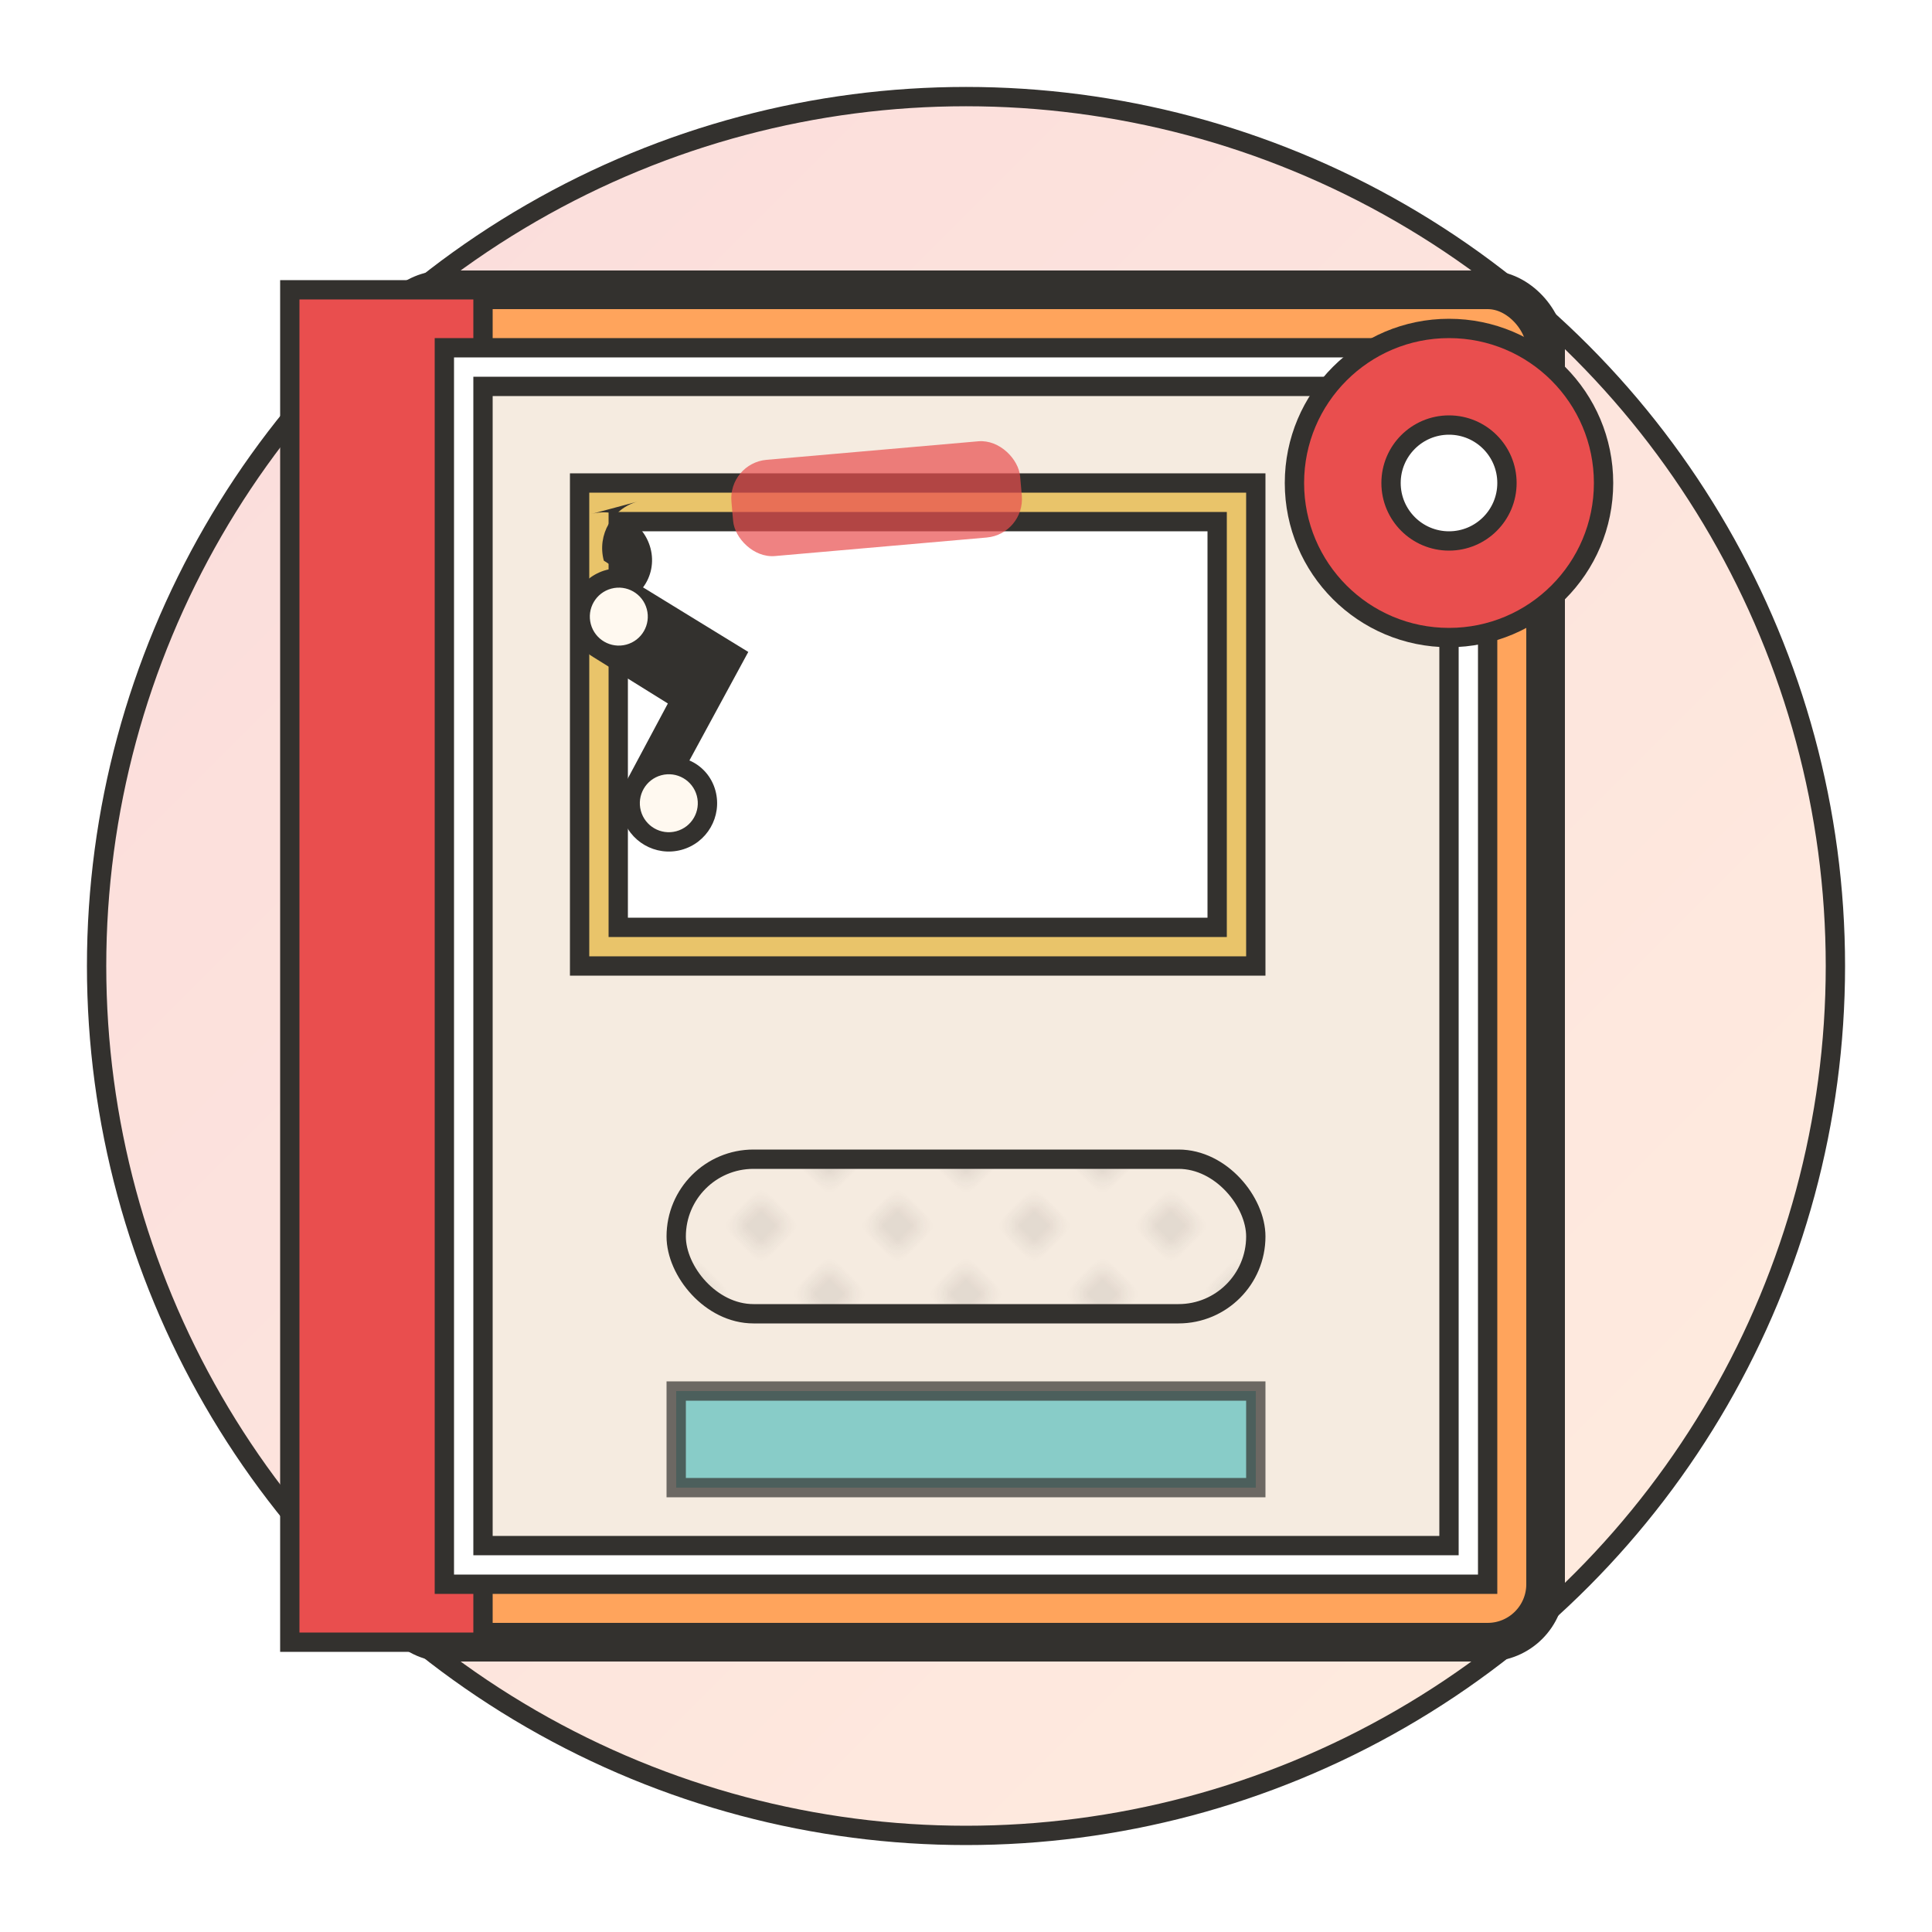
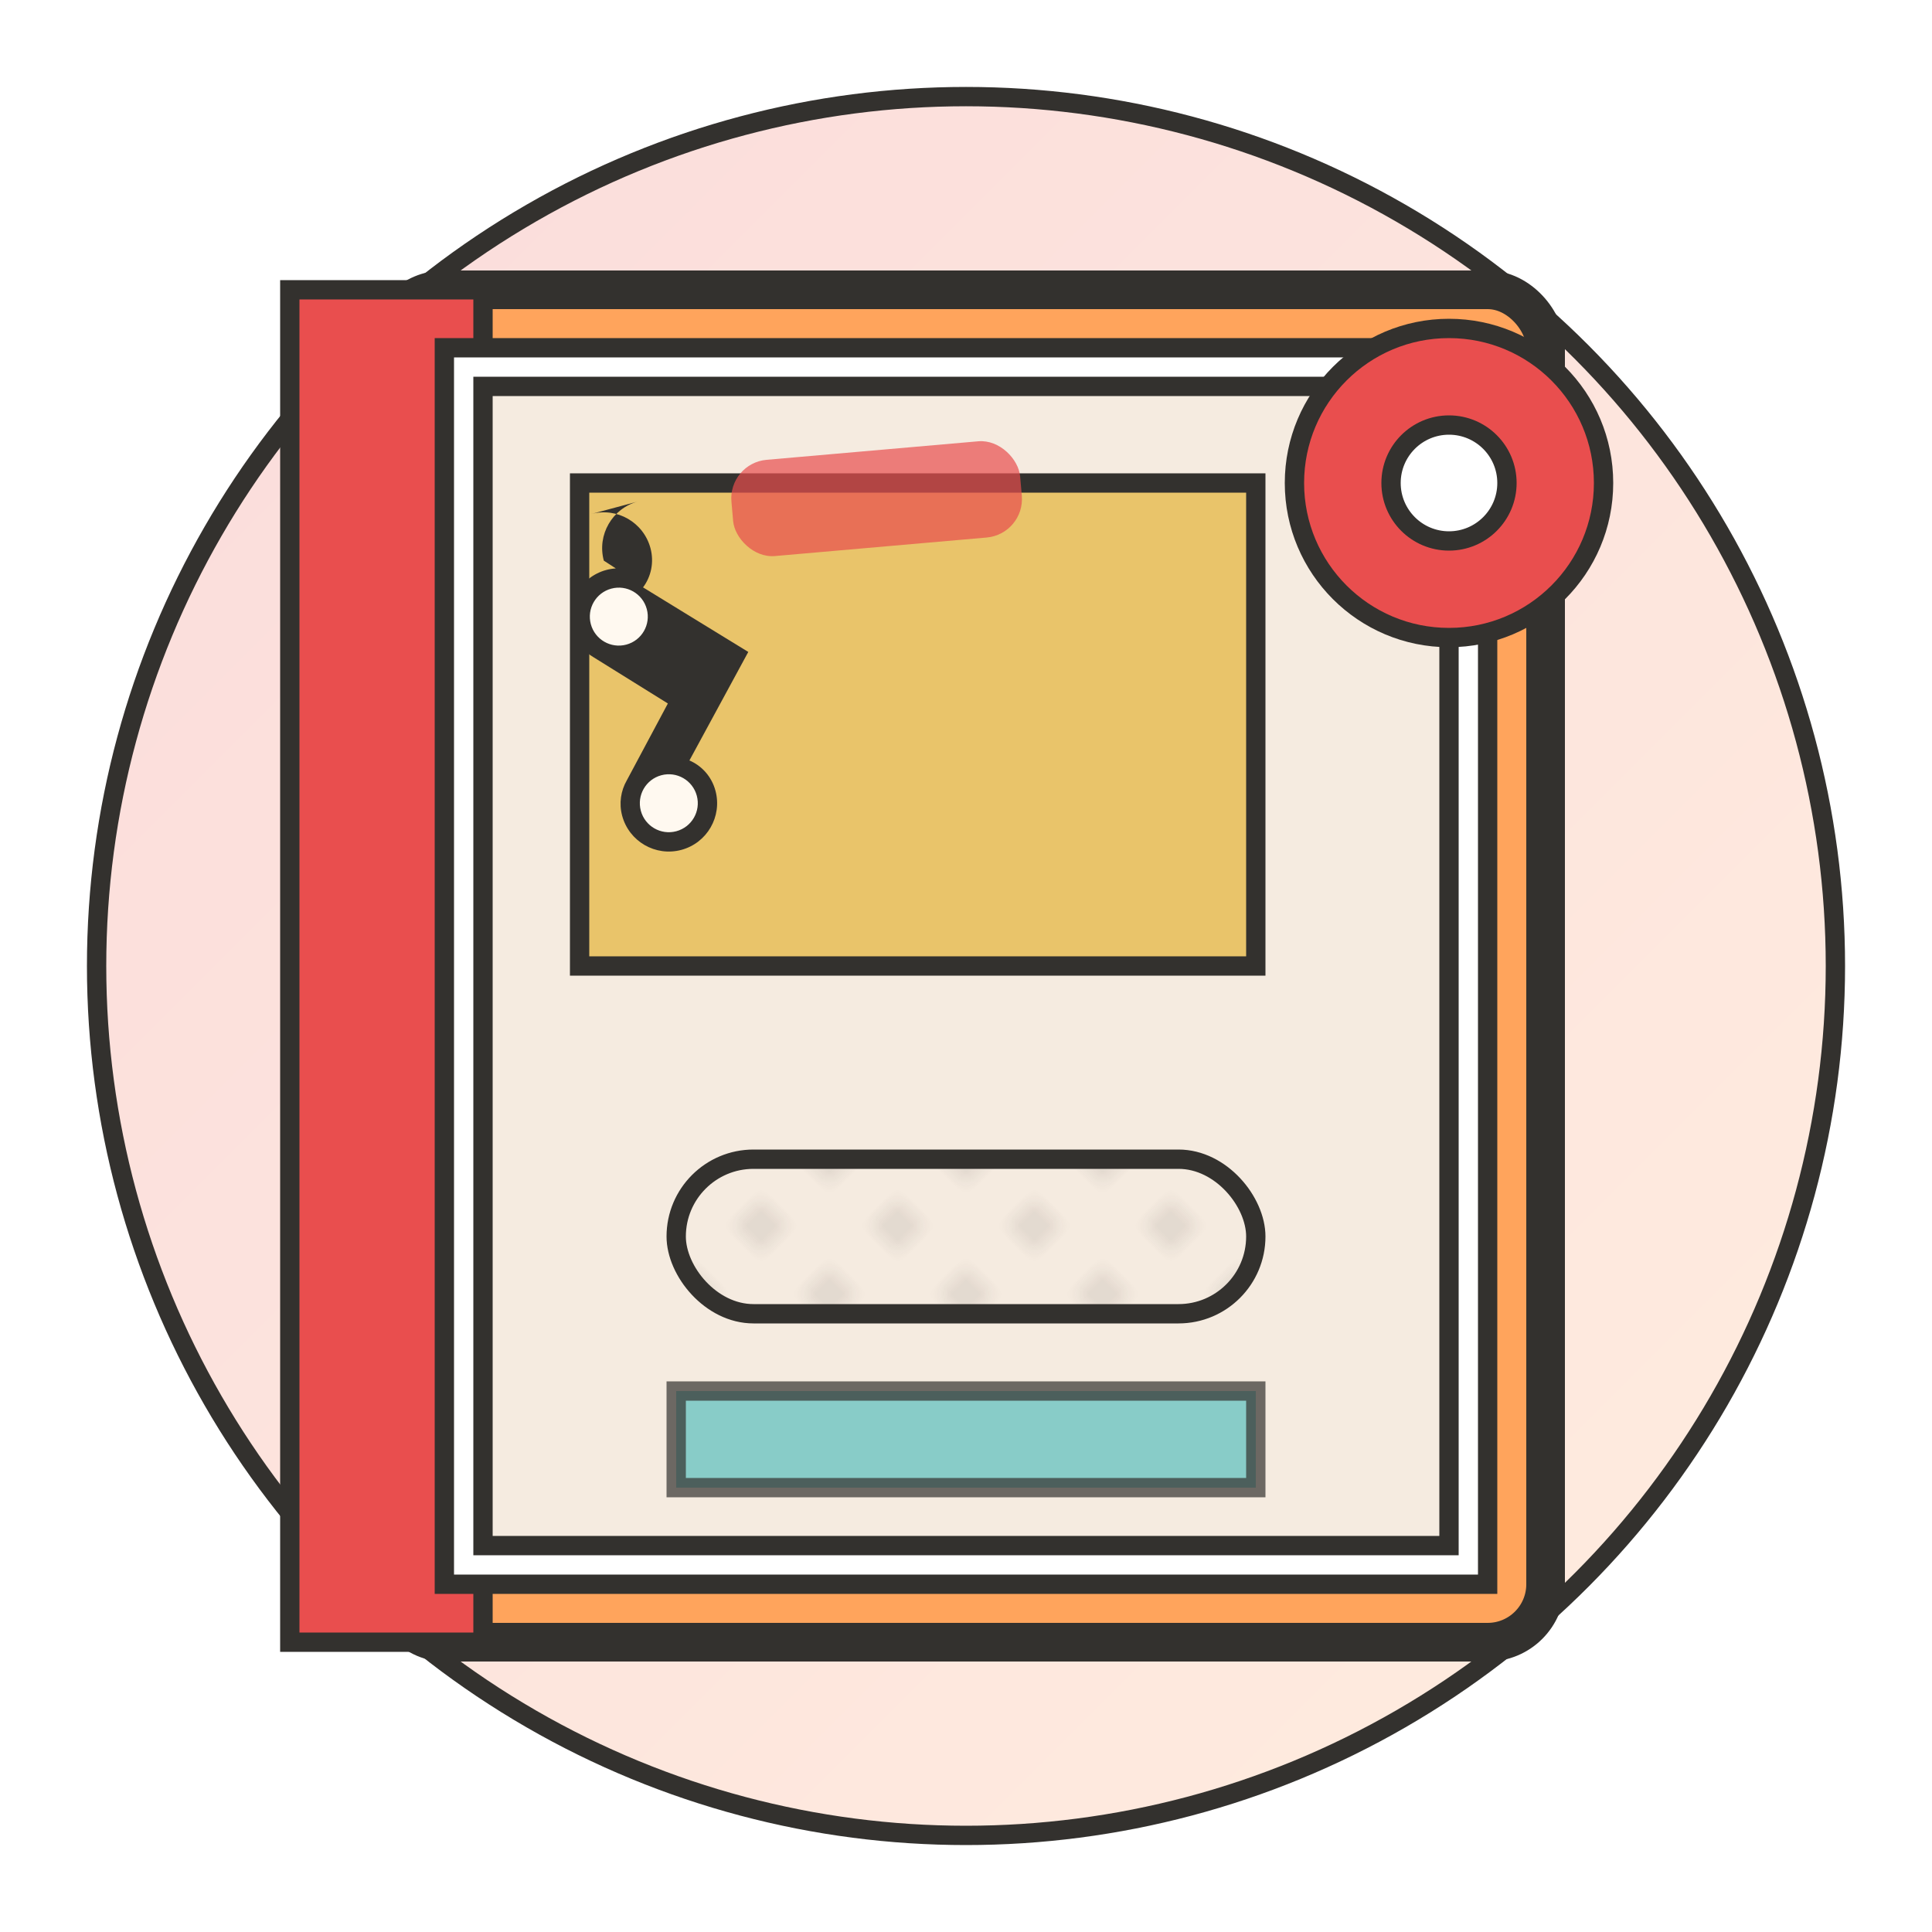
<svg xmlns="http://www.w3.org/2000/svg" width="100" height="100" viewBox="0 0 100 100">
  <defs>
    <linearGradient id="categoryGradient2" x1="0%" y1="0%" x2="100%" y2="100%">
      <stop offset="0%" style="stop-color:#e94e4e;stop-opacity:0.2" />
      <stop offset="100%" style="stop-color:#ffa45c;stop-opacity:0.2" />
    </linearGradient>
    <pattern id="patternDots" patternUnits="userSpaceOnUse" width="5" height="5" patternTransform="rotate(45)">
      <circle cx="2" cy="2" r="0.5" fill="#33312e" opacity="0.5" />
    </pattern>
  </defs>
  <circle cx="50" cy="50" r="45" fill="url(#categoryGradient2)" stroke="#33312e" stroke-width="1" />
  <g transform="translate(50, 50)">
    <rect x="-30" y="-35" width="60" height="70" rx="3" fill="#ffa45c" stroke="#33312e" stroke-width="2" />
    <rect x="-35" y="-35" width="10" height="70" fill="#e94e4e" stroke="#33312e" stroke-width="1" />
    <rect x="-27" y="-32" width="54" height="64" fill="#fff" stroke="#33312e" stroke-width="1" />
    <rect x="-25" y="-30" width="50" height="60" fill="#f5ebe0" stroke="#33312e" stroke-width="1" />
    <rect x="-20" y="-25" width="35" height="25" fill="#e9c46a" stroke="#33312e" stroke-width="1" />
-     <rect x="-18" y="-23" width="31" height="21" fill="#fff" stroke="#33312e" stroke-width="1" />
    <rect x="-15" y="10" width="30" height="8" rx="4" fill="url(#patternDots)" stroke="#33312e" stroke-width="1" />
    <rect x="-15" y="22" width="30" height="5" fill="#5bc0be" stroke="#33312e" stroke-width="1" opacity="0.7" />
    <rect x="-10" y="-27" width="15" height="5" rx="2" fill="#e94e4e" opacity="0.7" transform="rotate(-5)" />
  </g>
  <g transform="translate(25, 25) rotate(-15) scale(0.5)">
-     <path d="M10,6 C12.761,6 15,8.239 15,11 C15,12.519 14.296,13.873 13.206,14.725 L22,24 L13.206,33.275 C14.296,34.127 15,35.481 15,37 C15,39.761 12.761,42 10,42 C7.239,42 5,39.761 5,37 C5,35.675 5.535,34.467 6.41,33.589 L12.578,27 L6.41,20.411 C5.535,19.533 5,18.326 5,17 C5,14.239 7.239,12 10,12 C10.339,12 10.671,12.034 10.992,12.1 L10,11 C10,8.239 12.239,6 15,6 Z" fill="#33312e" />
+     <path d="M10,6 C12.761,6 15,8.239 15,11 C15,12.519 14.296,13.873 13.206,14.725 L22,24 L13.206,33.275 C14.296,34.127 15,35.481 15,37 C15,39.761 12.761,42 10,42 C7.239,42 5,39.761 5,37 C5,35.675 5.535,34.467 6.41,33.589 L12.578,27 L6.41,20.411 C5.535,19.533 5,18.326 5,17 C5,14.239 7.239,12 10,12 C10.339,12 10.671,12.034 10.992,12.1 L10,11 C10,8.239 12.239,6 15,6 " fill="#33312e" />
    <circle cx="10" cy="17" r="3" fill="#fff9f0" />
    <circle cx="10" cy="37" r="3" fill="#fff9f0" />
  </g>
  <g transform="translate(75, 25)">
    <circle cx="0" cy="0" r="8" fill="#e94e4e" stroke="#33312e" stroke-width="1" />
    <circle cx="0" cy="0" r="3" fill="#fff" stroke="#33312e" stroke-width="1" />
  </g>
</svg>